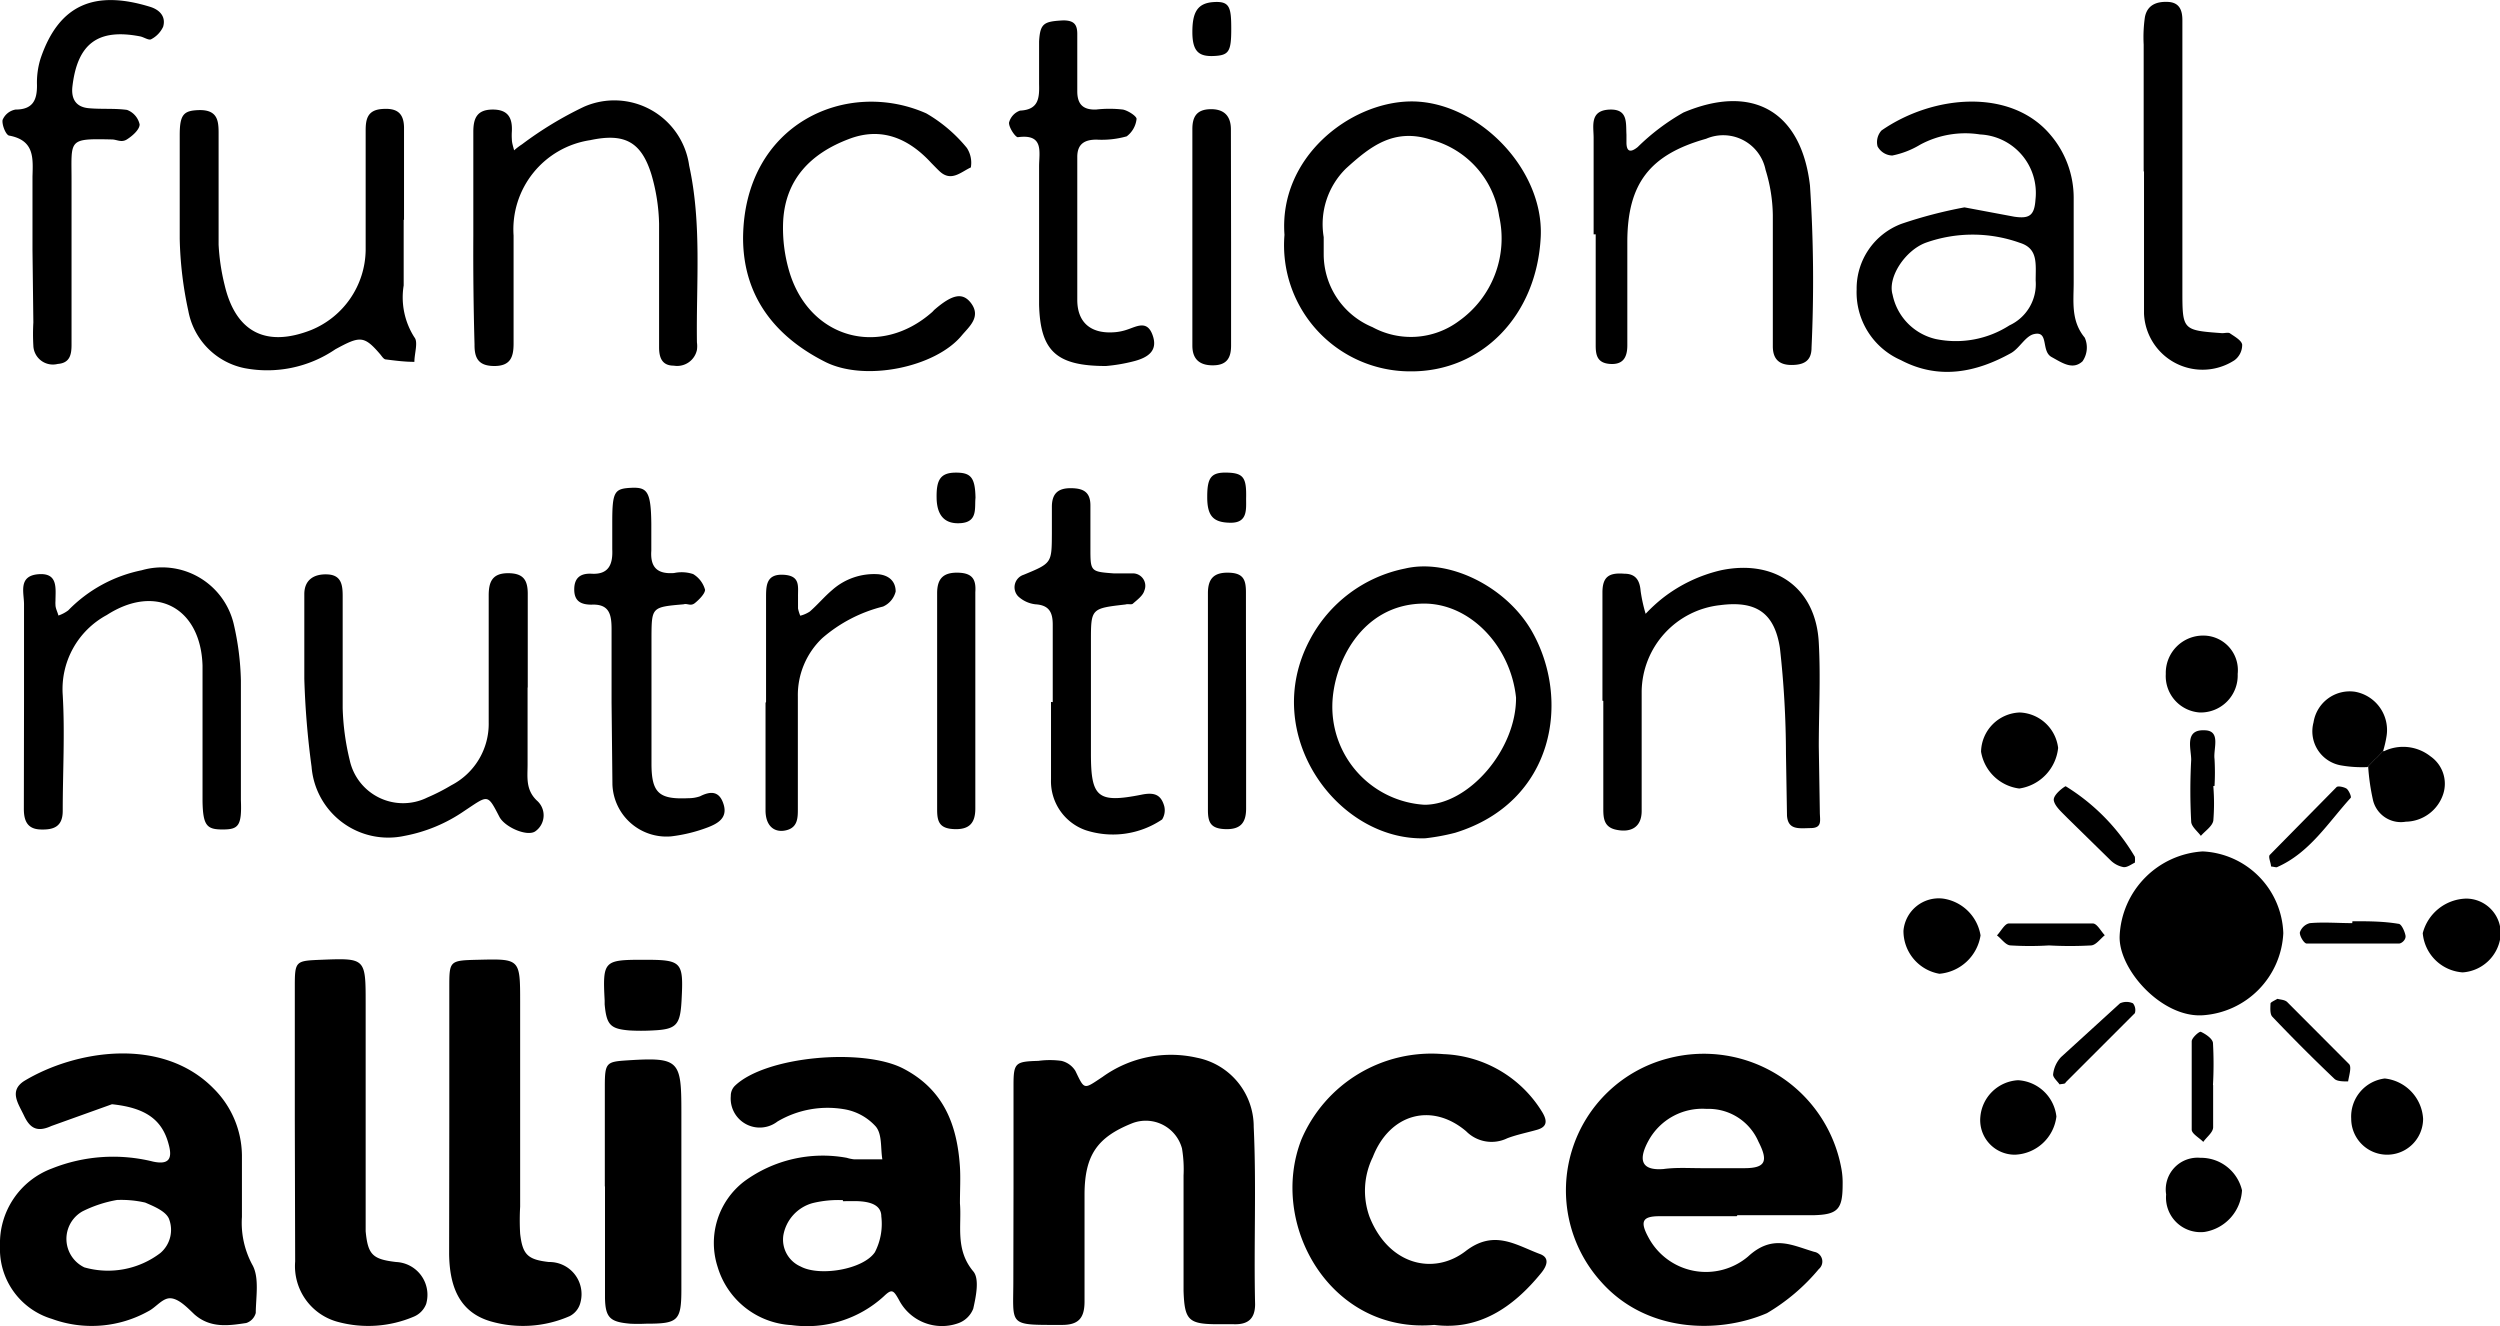
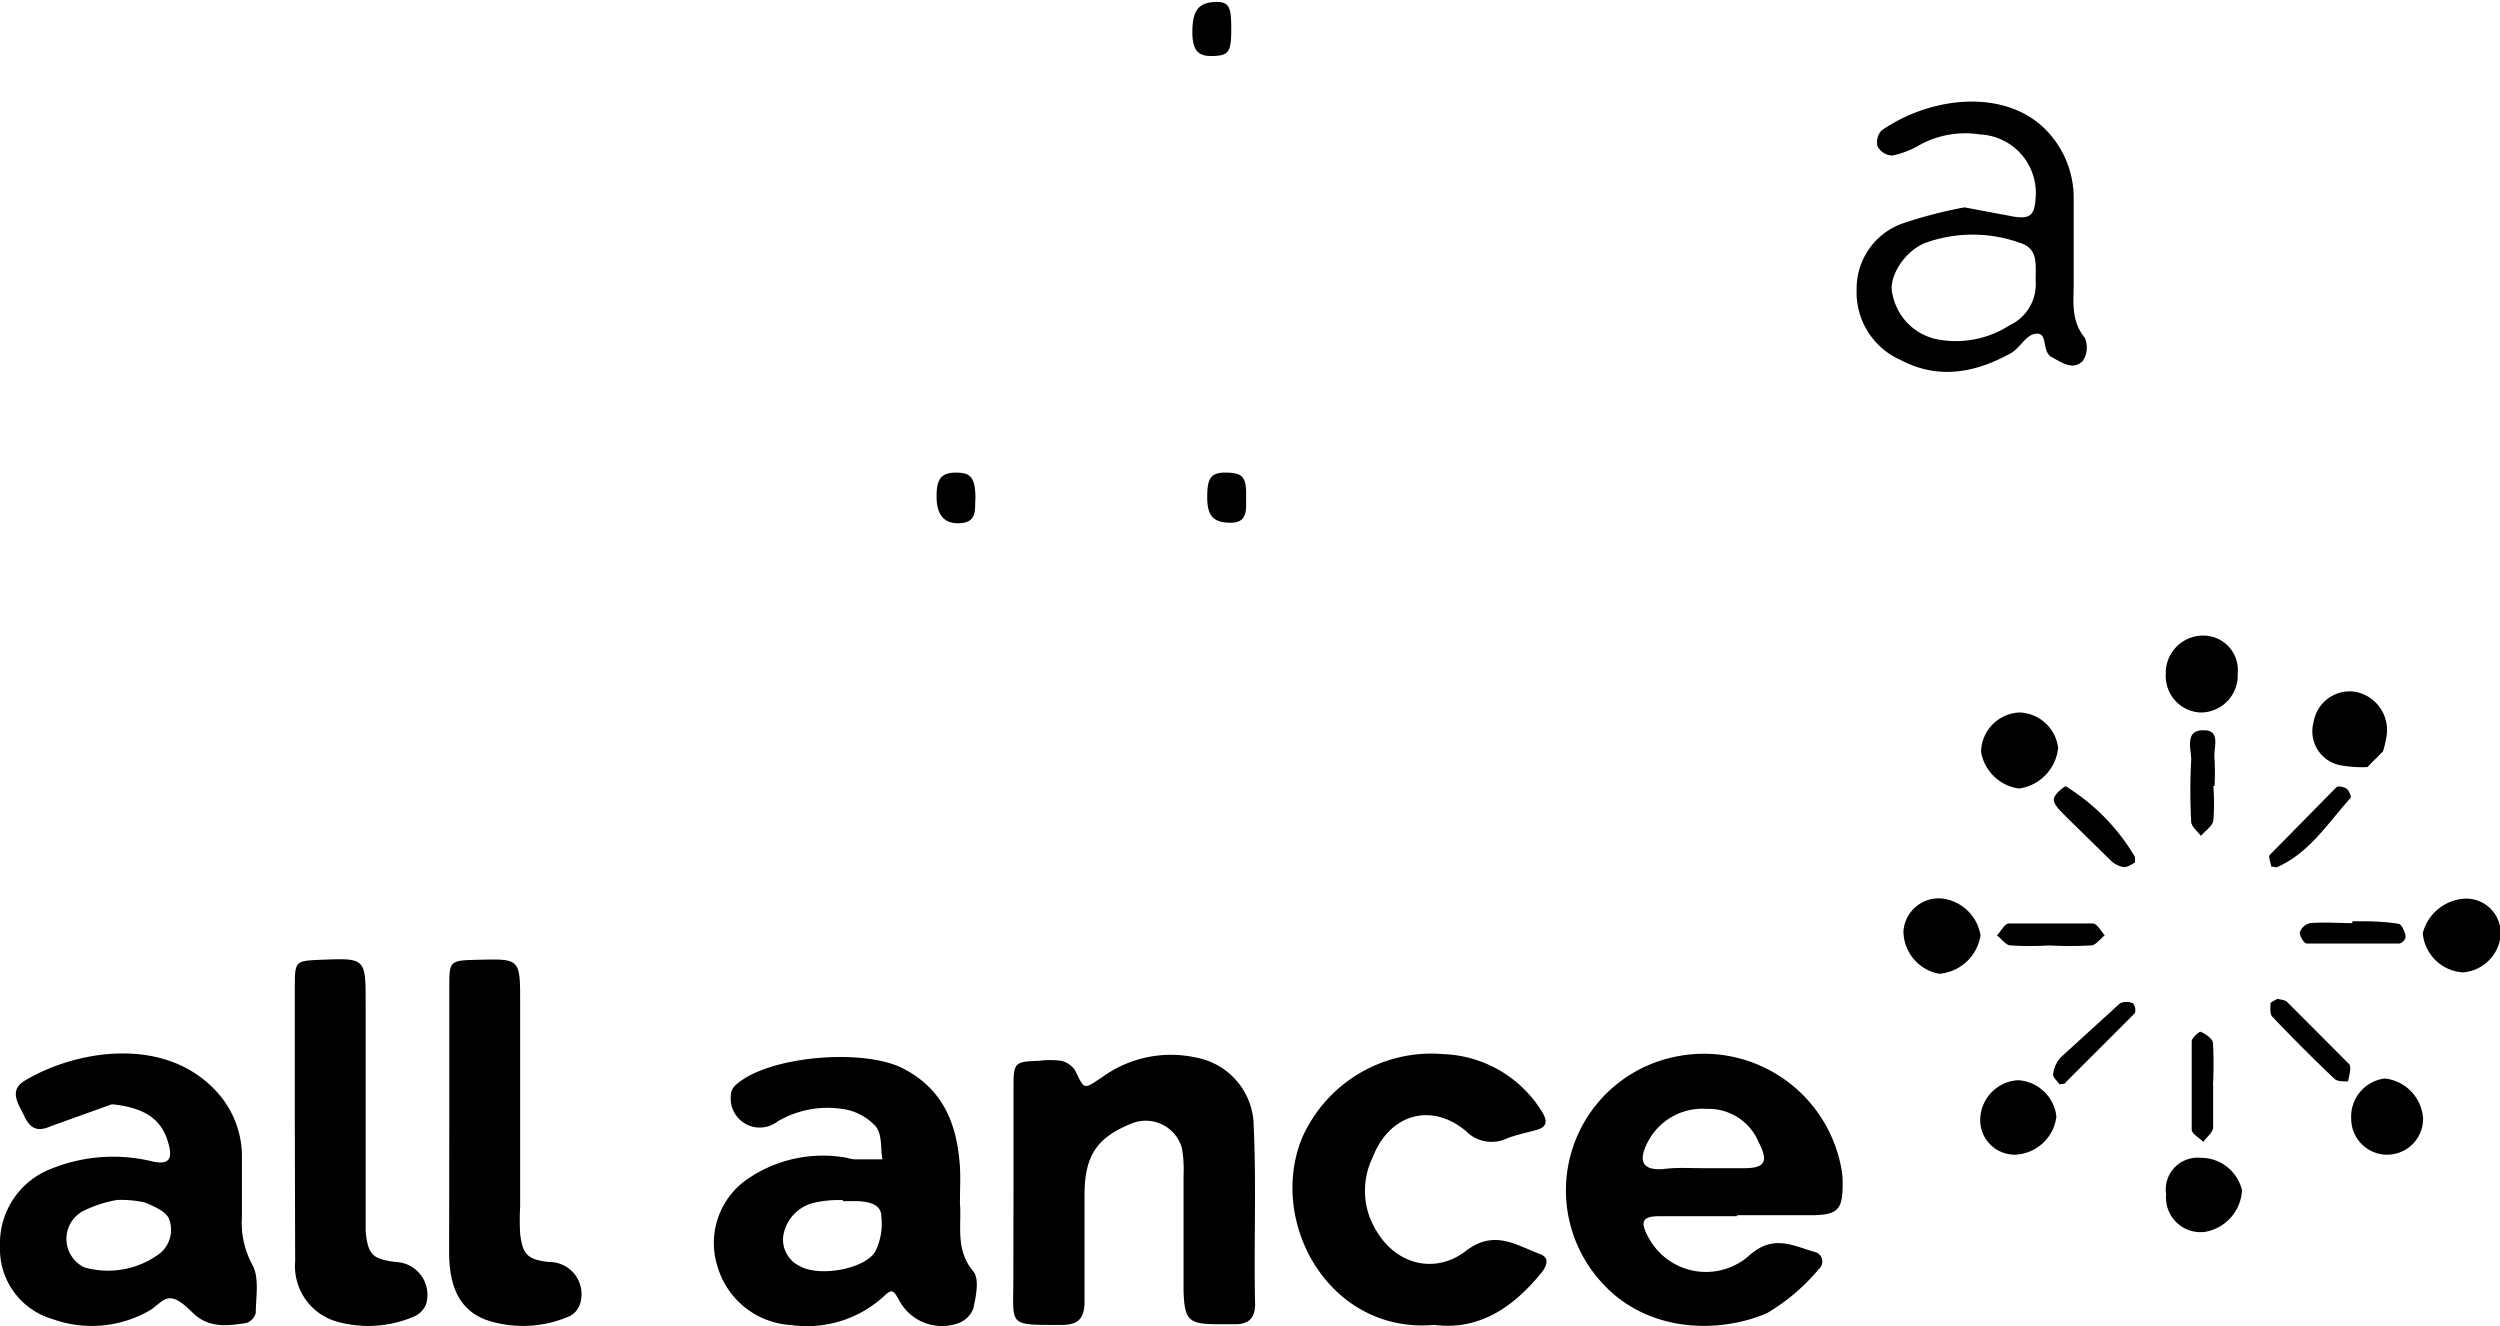
<svg xmlns="http://www.w3.org/2000/svg" viewBox="0 0 144.67 76.76">
  <path d="M100.5 70.38h-4.47c-1 0-1.14.31-.63 1.24a3.77 3.77 0 0 0 5.76 1.09c1.41-1.3 2.53-.65 3.82-.27a.57.57 0 0 1 .27 1 11.49 11.49 0 0 1-3 2.55c-2.81 1.21-7 1.14-9.62-1.84a7.89 7.89 0 0 1 3.93-12.91 8.09 8.09 0 0 1 10 6.4 4.45 4.45 0 0 1 .07.89c0 1.41-.25 1.75-1.63 1.79h-4.46zm-2-2.78h2.44c1.23 0 1.4-.4.82-1.53a3.14 3.14 0 0 0-3-1.9A3.55 3.55 0 0 0 95.4 66c-.55 1-.54 1.76.86 1.65.74-.1 1.48-.05 2.23-.05zm-42.95 2.04c.11 1.26-.29 2.66.77 3.93.37.43.16 1.45 0 2.16a1.45 1.45 0 0 1-.89.85 2.8 2.8 0 0 1-3.41-1.36c-.32-.57-.41-.65-.87-.21a6.59 6.59 0 0 1-5.36 1.67 4.72 4.72 0 0 1-4.26-3.36 4.49 4.49 0 0 1 1.53-4.95A7.68 7.68 0 0 1 49 67a2.29 2.29 0 0 0 .44.09h1.62c-.11-.65 0-1.44-.38-1.9a3.16 3.16 0 0 0-1.82-1 5.71 5.71 0 0 0-3.87.71 1.68 1.68 0 0 1-2.7-1.48.81.81 0 0 1 .23-.58c1.77-1.72 7.42-2.22 9.76-1s3.11 3.26 3.27 5.69c.04.67 0 1.34 0 2.11zm-6.77-.13v-.06a6.27 6.27 0 0 0-1.75.17 2.35 2.35 0 0 0-1.7 1.87 1.7 1.7 0 0 0 1 1.8c1.09.59 3.62.18 4.3-.83a3.58 3.58 0 0 0 .37-2.07c0-.7-.72-.85-1.34-.88-.29-.01-.58 0-.88 0zM6.48 63.9l-3.51 1.26c-.85.39-1.25.1-1.58-.6s-.88-1.42 0-2c2.94-1.78 8-2.63 11 .46A5.53 5.53 0 0 1 14 66.85v3.57a5.12 5.12 0 0 0 .59 2.75c.43.73.22 1.86.21 2.81a.84.84 0 0 1-.55.58c-1 .15-2.07.32-3-.5-.4-.38-.87-.88-1.35-.93s-.86.52-1.32.75a6.72 6.72 0 0 1-5.58.44 4.22 4.22 0 0 1-3-4.22 4.62 4.62 0 0 1 3-4.48 9.56 9.56 0 0 1 5.86-.4c.89.19 1.14-.14.9-1-.38-1.46-1.38-2.12-3.28-2.32zm.29 5.54a7.23 7.23 0 0 0-2 .66 1.83 1.83 0 0 0 .11 3.24 5 5 0 0 0 4.4-.83 1.76 1.76 0 0 0 .49-2c-.2-.43-.86-.7-1.37-.92a6.29 6.29 0 0 0-1.63-.15zm51.88-.66v-6c0-1.29.12-1.35 1.44-1.39a4.92 4.92 0 0 1 1.33 0 1.3 1.3 0 0 1 .81.58c.54 1.12.47 1.08 1.57.35a6.77 6.77 0 0 1 5.47-1.11 4.07 4.07 0 0 1 3.28 4c.16 3.42 0 6.84.08 10.26 0 .88-.45 1.19-1.25 1.16h-.89c-1.72 0-1.94-.23-2-1.92v-6.69a7.35 7.35 0 0 0-.09-1.56A2.17 2.17 0 0 0 65.52 65c-2 .8-2.74 1.82-2.76 4.06v6.25c0 .92-.31 1.36-1.29 1.36-3.22 0-2.82.1-2.83-2.71l.01-5.18zM83 76.67c-6 .53-9.61-5.81-7.69-10.73A8.18 8.18 0 0 1 83.53 61a7 7 0 0 1 5.73 3.38c.28.48.28.83-.32 1s-1.17.28-1.72.49a2.07 2.07 0 0 1-2.38-.41c-2-1.69-4.43-1-5.4 1.5a4.43 4.43 0 0 0-.19 3.45c1.1 2.79 3.7 3.41 5.55 2 1.66-1.29 2.92-.36 4.32.16.59.22.38.71.07 1.09-1.64 2.02-3.63 3.34-6.19 3.01zM17.06 64.91v-7.83c0-1.48.05-1.48 1.53-1.54 2.56-.1 2.57-.1 2.57 2.51v11.64 1.56c.13 1.36.4 1.62 1.76 1.78a1.9 1.9 0 0 1 1.74 2.43 1.3 1.3 0 0 1-.71.73 6.73 6.73 0 0 1-4.38.31 3.34 3.34 0 0 1-2.49-3.5l-.02-8.09zm8.94-.15v-7.6c0-1.57 0-1.58 1.67-1.62 2.42-.06 2.43-.06 2.43 2.43v11.86a13.51 13.51 0 0 0 0 1.56c.14 1.22.44 1.5 1.66 1.64a1.86 1.86 0 0 1 1.83 2.34 1.21 1.21 0 0 1-.62.79 6.73 6.73 0 0 1-4.59.3c-1.89-.56-2.36-2.15-2.39-3.87l.01-7.83zM113.68 12l2.88.54c.88.13 1.17-.07 1.23-1a3.39 3.39 0 0 0-3.21-3.76 5.5 5.5 0 0 0-3.46.59 5 5 0 0 1-1.62.63 1 1 0 0 1-.85-.53 1 1 0 0 1 .23-.92c3-2.08 7.5-2.46 9.78.26a5.6 5.6 0 0 1 1.34 3.63v4.91c0 1.1-.17 2.21.64 3.19a1.4 1.4 0 0 1-.13 1.37c-.57.52-1.17.09-1.79-.25s-.14-1.52-1-1.33c-.51.1-.85.83-1.36 1.11-2 1.11-4.16 1.56-6.36.4a4.28 4.28 0 0 1-2.56-4.09 4 4 0 0 1 2.6-3.8 26.07 26.07 0 0 1 3.64-.95zm4.12 4.25c0-1 .15-1.87-.92-2.2a8.09 8.09 0 0 0-5.45 0c-1.19.45-2.21 2-1.91 3a3.31 3.31 0 0 0 2.5 2.57 5.73 5.73 0 0 0 4.26-.79 2.63 2.63 0 0 0 1.52-2.59z" />
-   <path d="M74.33 13.59C74 9.12 78.09 5.93 81.6 5.87c3.85-.06 7.74 3.86 7.56 7.82-.22 4.6-3.44 7.83-7.54 7.8a7.3 7.3 0 0 1-7.29-7.9zm2.27.13v1a4.57 4.57 0 0 0 2.82 4.21 4.65 4.65 0 0 0 5-.35 5.86 5.86 0 0 0 2.33-6.08 5.37 5.37 0 0 0-3.92-4.41c-2.17-.71-3.54.39-4.94 1.66a4.52 4.52 0 0 0-1.29 3.97zm5.88 34.79c-5.07.17-9.59-6-6.69-11.47a8 8 0 0 1 5.52-4.14c2.5-.59 5.81 1 7.32 3.6 2.3 4 1.32 9.92-4.42 11.69a12.28 12.28 0 0 1-1.73.32zm5.25-8.14c-.31-3-2.7-5.51-5.43-5.44-3.52.08-5.15 3.45-5.2 5.86a5.68 5.68 0 0 0 5.33 5.78c2.57 0 5.32-3.2 5.3-6.2zM27.39 13.64v-6c0-.77.19-1.29 1.1-1.3s1.17.48 1.13 1.27a3.38 3.38 0 0 0 0 .45c0 .21.08.43.13.64a4 4 0 0 1 .46-.35 21 21 0 0 1 3.58-2.17 4.37 4.37 0 0 1 6.09 3.4c.74 3.38.4 6.82.45 10.23a1.6 1.6 0 0 1 0 .44 1.17 1.17 0 0 1-1.34.91c-.69 0-.85-.48-.85-1.06v-7.15a10.92 10.92 0 0 0-.44-2.84c-.59-1.92-1.57-2.42-3.54-2a5.22 5.22 0 0 0-4.44 5.52q0 3.14 0 6.26c0 .78-.19 1.29-1.11 1.29s-1.16-.45-1.15-1.25a189.65 189.65 0 0 1-.07-6.29zm-4.03-.92v3.8a4.29 4.29 0 0 0 .62 3c.23.27 0 .93 0 1.42-.55 0-1.1-.07-1.65-.14-.12 0-.23-.18-.32-.29-.95-1.11-1.18-1.07-2.6-.3a7 7 0 0 1-5.28 1.09A4.15 4.15 0 0 1 10.9 18a21.61 21.61 0 0 1-.5-4.18v-6c0-1.23.24-1.43 1.17-1.45 1.13 0 1.08.77 1.08 1.54v6.25A12.24 12.24 0 0 0 13 16.5c.64 2.72 2.39 3.62 5 2.6a5.07 5.07 0 0 0 3.16-4.62q0-3.46 0-6.93c0-.64.1-1.17.92-1.24s1.28.17 1.3 1.05v5.36zm7.17 27.07v4.46c0 .72-.12 1.44.53 2.07a1.13 1.13 0 0 1-.06 1.77c-.45.36-1.78-.21-2.1-.82-.71-1.37-.64-1.26-2.05-.33a9 9 0 0 1-3.44 1.43 4.45 4.45 0 0 1-5.38-4 48.06 48.06 0 0 1-.42-5.09v-4.9c0-.81.54-1.18 1.35-1.14s.87.64.87 1.26v6.48a14.36 14.36 0 0 0 .41 3.02 3.16 3.16 0 0 0 4.49 2.15 11.35 11.35 0 0 0 1.39-.71 4 4 0 0 0 2.16-3.62v-7.36c0-.78.2-1.29 1.12-1.29s1.15.43 1.14 1.25v5.36zm-29.14.76v-5.59c0-.66-.35-1.63.82-1.73s1 .83 1 1.55a1.62 1.62 0 0 0 0 .22c0 .21.12.41.17.62a2.06 2.06 0 0 0 .57-.3A8.21 8.21 0 0 1 8.2 33a4.26 4.26 0 0 1 5.32 3.09 15.85 15.85 0 0 1 .42 3.29v6.92c.06 1.49-.14 1.7-1.05 1.7s-1.15-.2-1.17-1.66v-6.48-1.34c-.1-3.35-2.7-4.76-5.54-2.93a4.87 4.87 0 0 0-2.55 4.63c.13 2.23 0 4.47 0 6.7 0 .92-.52 1.11-1.3 1.08s-.95-.55-.95-1.2zm91.34 0v-6.26c0-.93.39-1.16 1.27-1.09.65 0 .89.38.94 1a8.92 8.92 0 0 0 .29 1.32 9.16 9.16 0 0 1 1-.92 8.67 8.67 0 0 1 3.36-1.6c3.11-.65 5.5 1 5.66 4.2.11 2 0 4 0 6l.06 3.79c0 .48.16.92-.52.93s-1.32.13-1.38-.72l-.06-3.57a55.82 55.82 0 0 0-.35-6.13c-.32-2.07-1.41-2.75-3.47-2.48A5.09 5.09 0 0 0 95 40v6.93c0 .92-.6 1.28-1.5 1.08-.67-.15-.72-.65-.72-1.19v-6.26zm-.51-26.99V7.97c0-.69-.25-1.62 1-1.63 1 0 .86.8.9 1.45v.45c0 .54.23.61.65.27a12.71 12.71 0 0 1 2.65-2c4-1.69 6.82-.07 7.32 4.23a83.78 83.78 0 0 1 .09 9.38c0 .78-.46 1-1.16 1s-1.08-.33-1.08-1.08v-7.59a9.26 9.26 0 0 0-.42-2.62 2.5 2.5 0 0 0-3.44-1.8c-3.27.92-4.55 2.6-4.56 5.95q0 3 0 6c0 .72-.26 1.13-1 1.08s-.83-.51-.83-1.07v-6.43zm-49.22.2c.06-6.61 6-9.24 10.6-7.2a8.57 8.57 0 0 1 2.35 2 1.57 1.57 0 0 1 .23 1.13c-.56.25-1.13.86-1.81.22-.16-.15-.31-.31-.47-.47C52.58 8 51 7.32 49.11 8.05c-2.19.83-3.66 2.32-3.79 4.75a8.83 8.83 0 0 0 .4 3.06c1.22 3.77 5.24 4.82 8.21 2.21.06-.05.1-.11.16-.16 1-.86 1.59-1 2.07-.41.66.83-.09 1.41-.52 1.93-1.51 1.81-5.53 2.67-7.85 1.53-2.6-1.3-4.79-3.51-4.79-7.2zM132.13 54a5 5 0 0 1-4.64 4.75c-2.38.17-4.91-2.65-4.83-4.59a5.13 5.13 0 0 1 4.81-4.89 4.9 4.9 0 0 1 4.66 4.73zM35 68.66v-5.79c0-1.39.09-1.43 1.32-1.51 3-.19 3.11 0 3.11 3V74.6c0 1.86-.2 2-2.07 2a8.81 8.81 0 0 1-.89 0c-1.15-.1-1.44-.33-1.46-1.49v-6.46zM1.88 14.47v-4.25C1.91 9.15 2 8.13.55 7.85c-.2 0-.45-.63-.4-.91a1 1 0 0 1 .75-.6c1 0 1.25-.55 1.24-1.42a4.66 4.66 0 0 1 .21-1.54C3.44.17 5.57-.56 8.67.39c.54.16.95.55.77 1.16a1.55 1.55 0 0 1-.69.72c-.13.08-.41-.11-.62-.16-2.45-.48-3.65.4-3.94 2.9-.08.72.21 1.18.93 1.25s1.51 0 2.23.1a1.16 1.16 0 0 1 .73.84c0 .3-.42.67-.74.87s-.58 0-.87 0c-2.61-.06-2.32 0-2.33 2.5q0 4.7 0 9.38c0 .56-.09 1.06-.8 1.11A1.13 1.13 0 0 1 1.93 20a11.92 11.92 0 0 1 0-1.34zm59.04 26.16v-4.48c0-.69-.19-1.13-1-1.18a1.76 1.76 0 0 1-1-.46.76.76 0 0 1 .32-1.25c1.62-.67 1.62-.67 1.63-2.36v-1.57c0-.75.34-1.08 1.08-1.08s1.15.22 1.15 1v2.46c0 1.36 0 1.37 1.34 1.47h1.12a.72.72 0 0 1 .66 1c-.08.29-.41.53-.66.75-.08.08-.28 0-.43.05-2 .23-2 .23-2 2.14q0 3.25 0 6.49c0 2.53.38 2.88 2.91 2.38.77-.16 1.14 0 1.33.65a1 1 0 0 1-.12.78 5.09 5.09 0 0 1-4.43.62 3 3 0 0 1-2-2.95v-4.47zm-25.53.04v-4.24c0-.83-.1-1.49-1.16-1.44-.6 0-1-.19-1-.88s.38-.94 1-.91c1 .06 1.24-.55 1.2-1.41v-1.56c0-1.77.12-1.95 1.07-2s1.17.19 1.19 2.08v1.56c-.07 1 .39 1.36 1.32 1.29a2.12 2.12 0 0 1 1.1.06 1.53 1.53 0 0 1 .69.91c0 .22-.34.57-.59.77s-.43 0-.65.07c-1.83.16-1.85.16-1.86 1.86v7.36c0 1.72.45 2.08 2.15 2a2 2 0 0 0 .66-.11c.65-.33 1.14-.29 1.37.49s-.37 1.09-.9 1.3a8.9 8.9 0 0 1-2.15.53 3.13 3.13 0 0 1-3.39-3l-.05-4.73zM64 21.18c-2.89 0-3.8-.88-3.87-3.55v-8c0-.83.3-1.9-1.23-1.69-.14 0-.52-.55-.51-.84a1 1 0 0 1 .64-.7c1.09-.05 1.12-.75 1.1-1.55V2.4c.06-1.06.28-1.16 1.4-1.22.63 0 .8.25.81.75v3.35c0 .76.34 1.08 1.08 1.06a6.77 6.77 0 0 1 1.56 0c.3.06.81.39.79.55a1.45 1.45 0 0 1-.57 1 5.32 5.32 0 0 1-1.75.19c-.71 0-1.11.27-1.11 1v8.27c0 1.37.85 2 2.22 1.87a2.9 2.9 0 0 0 .65-.14c.56-.18 1.16-.57 1.48.29s-.15 1.31-1.14 1.55a9.67 9.67 0 0 1-1.55.26zm60.05-11.24V2.58a8.12 8.12 0 0 1 .07-1.58c.13-.7.66-.92 1.33-.89s.84.48.84 1.06v5.8 9.81c0 2.33 0 2.33 2.3 2.5.15 0 .34-.05.44 0 .27.19.68.41.72.66a1.1 1.1 0 0 1-.45.91 3.39 3.39 0 0 1-5.23-2.7V9.9zM44.33 40.61v-6c0-.71 0-1.4 1-1.35s.84.67.85 1.28v.67a2.25 2.25 0 0 0 .13.42 1.83 1.83 0 0 0 .55-.24c.45-.39.84-.86 1.29-1.24a3.64 3.64 0 0 1 2.68-.92c.6.06 1 .4 1 1a1.29 1.29 0 0 1-.73.87 8.5 8.5 0 0 0-3.52 1.83 4.55 4.55 0 0 0-1.41 3.38v6.49c0 .51 0 1.07-.65 1.24s-1.2-.18-1.22-1.1v-6.26zm27.78.18v6c0 .85-.35 1.22-1.21 1.19s-1-.41-1-1.12q0-6.27 0-12.53c0-.85.35-1.21 1.2-1.19s1 .41 1 1.13q0 3.28.01 6.52zm-15.67 0v6c0 .85-.36 1.22-1.21 1.19s-1-.41-1-1.12q0-6.27 0-12.53c0-.85.36-1.21 1.21-1.19s1.05.41 1 1.13zM71.24 14q0 3 0 6c0 .7-.24 1.12-1 1.14S69 20.84 69 20V7.47c0-.7.24-1.12 1-1.15s1.23.32 1.23 1.17l.01 6.51zM37.22 55.54c2.26 0 2.34.09 2.22 2.37-.08 1.42-.3 1.66-1.68 1.72a11.8 11.8 0 0 1-1.33 0c-1.12-.09-1.33-.33-1.44-1.51v-.22c-.12-2.29-.05-2.36 2.23-2.36zm100.72-12.06a2.55 2.55 0 0 1 2.71.29 1.93 1.93 0 0 1 .74 2.16 2.32 2.32 0 0 1-2.17 1.62 1.66 1.66 0 0 1-1.89-1.21 12.56 12.56 0 0 1-.29-2h0l.41-.42.09-.08.38-.39z" />
  <path d="M127.33 67a2.44 2.44 0 0 1 2.41 1.88 2.58 2.58 0 0 1-2.17 2.41 2 2 0 0 1-2.22-2.17 1.84 1.84 0 0 1 1.98-2.12zM137 44.39a7.08 7.08 0 0 1-1.54-.1 2 2 0 0 1-1.58-2.49 2.12 2.12 0 0 1 2.4-1.77 2.25 2.25 0 0 1 1.82 2.6 6.17 6.17 0 0 1-.2.85h0l-.38.39-.09.08-.41.42zm-22.39 9.74a2.64 2.64 0 0 1-2.38 2.22 2.51 2.51 0 0 1-2.08-2.49 2.05 2.05 0 0 1 2.29-1.86 2.57 2.57 0 0 1 2.17 2.13zm2.27-12.9a2.33 2.33 0 0 1 2.22 2.05 2.65 2.65 0 0 1-2.25 2.35 2.57 2.57 0 0 1-2.21-2.13 2.32 2.32 0 0 1 2.24-2.27zm25.63 15.04A2.49 2.49 0 0 1 140.2 54a2.67 2.67 0 0 1 2.5-2 2 2 0 0 1 2 2.2 2.37 2.37 0 0 1-2.19 2.07zM125.33 39a2.16 2.16 0 0 1 2.22-2.22 2 2 0 0 1 1.94 2.22 2.14 2.14 0 0 1-2.19 2.23 2.11 2.11 0 0 1-1.97-2.23zM119 64.61a2.51 2.51 0 0 1-2.4 2.21 2 2 0 0 1-2-2.2 2.32 2.32 0 0 1 2.18-2.11 2.37 2.37 0 0 1 2.22 2.1zm21.22.13a2.08 2.08 0 1 1-4.16 0 2.22 2.22 0 0 1 1.94-2.33 2.49 2.49 0 0 1 2.22 2.33zm-12.15-1.95v2.44c0 .3-.37.56-.57.85-.23-.24-.67-.47-.67-.71v-5.11c0-.2.44-.59.53-.55.28.13.67.39.7.64a22 22 0 0 1 0 2.44zm-4.53-12.87c-.18.08-.43.28-.65.26a1.44 1.44 0 0 1-.76-.4l-2.51-2.46c-.31-.32-.71-.66-.77-1s.66-.84.69-.82a11.89 11.89 0 0 1 4 4.08 1.49 1.49 0 0 1 0 .34zm12.59 3.39c.89 0 1.78 0 2.67.15.16 0 .35.42.4.67s-.23.47-.37.47h-5.35c-.15 0-.42-.45-.39-.65a.82.82 0 0 1 .58-.53c.81-.07 1.63 0 2.45 0zm-17.56 1.4a18.08 18.08 0 0 1-2.21 0c-.29 0-.53-.38-.8-.58.23-.24.45-.68.68-.69h4.87c.24 0 .46.44.69.68-.26.21-.51.57-.79.59a22 22 0 0 1-2.44 0z" />
  <path d="M128.08 45.49a12.23 12.23 0 0 1 0 2c-.06.33-.47.59-.72.88-.2-.27-.55-.54-.56-.82a32.89 32.89 0 0 1 0-3.58c0-.64-.4-1.75.75-1.71 1 0 .52 1.06.6 1.66a13.52 13.52 0 0 1 0 1.56zm-8.9 17.26c-.1-.16-.39-.4-.37-.58a1.73 1.73 0 0 1 .46-1l3.41-3.11a.91.91 0 0 1 .75 0 .62.62 0 0 1 .11.57l-4 4c-.03.1-.13.08-.36.12zm12.61-4.95c.17.05.43.05.57.19l3.58 3.59c.15.17 0 .64-.06 1-.27 0-.62 0-.78-.14q-1.84-1.75-3.6-3.6c-.15-.15-.12-.51-.11-.77 0-.07.23-.17.4-.27zm-.37-7.66c0-.2-.18-.56-.07-.67l3.86-3.92c.09-.09.44 0 .57.08s.31.48.25.54c-1.31 1.44-2.37 3.17-4.24 4-.06.04-.14 0-.37-.03zM71.25 1.68c0 1.31-.14 1.52-1 1.56S69 3 69 1.85 69.3.18 70.23.12s1.02.29 1.02 1.56zm-1.39 27.05c0-1.13.25-1.41 1.18-1.38s1.1.31 1.07 1.5c0 .64.09 1.41-.9 1.4s-1.36-.37-1.35-1.52zm-13.41.08c-.06.57.14 1.37-.81 1.46s-1.42-.42-1.44-1.44.19-1.47 1.08-1.48 1.15.26 1.17 1.46z" />
</svg>